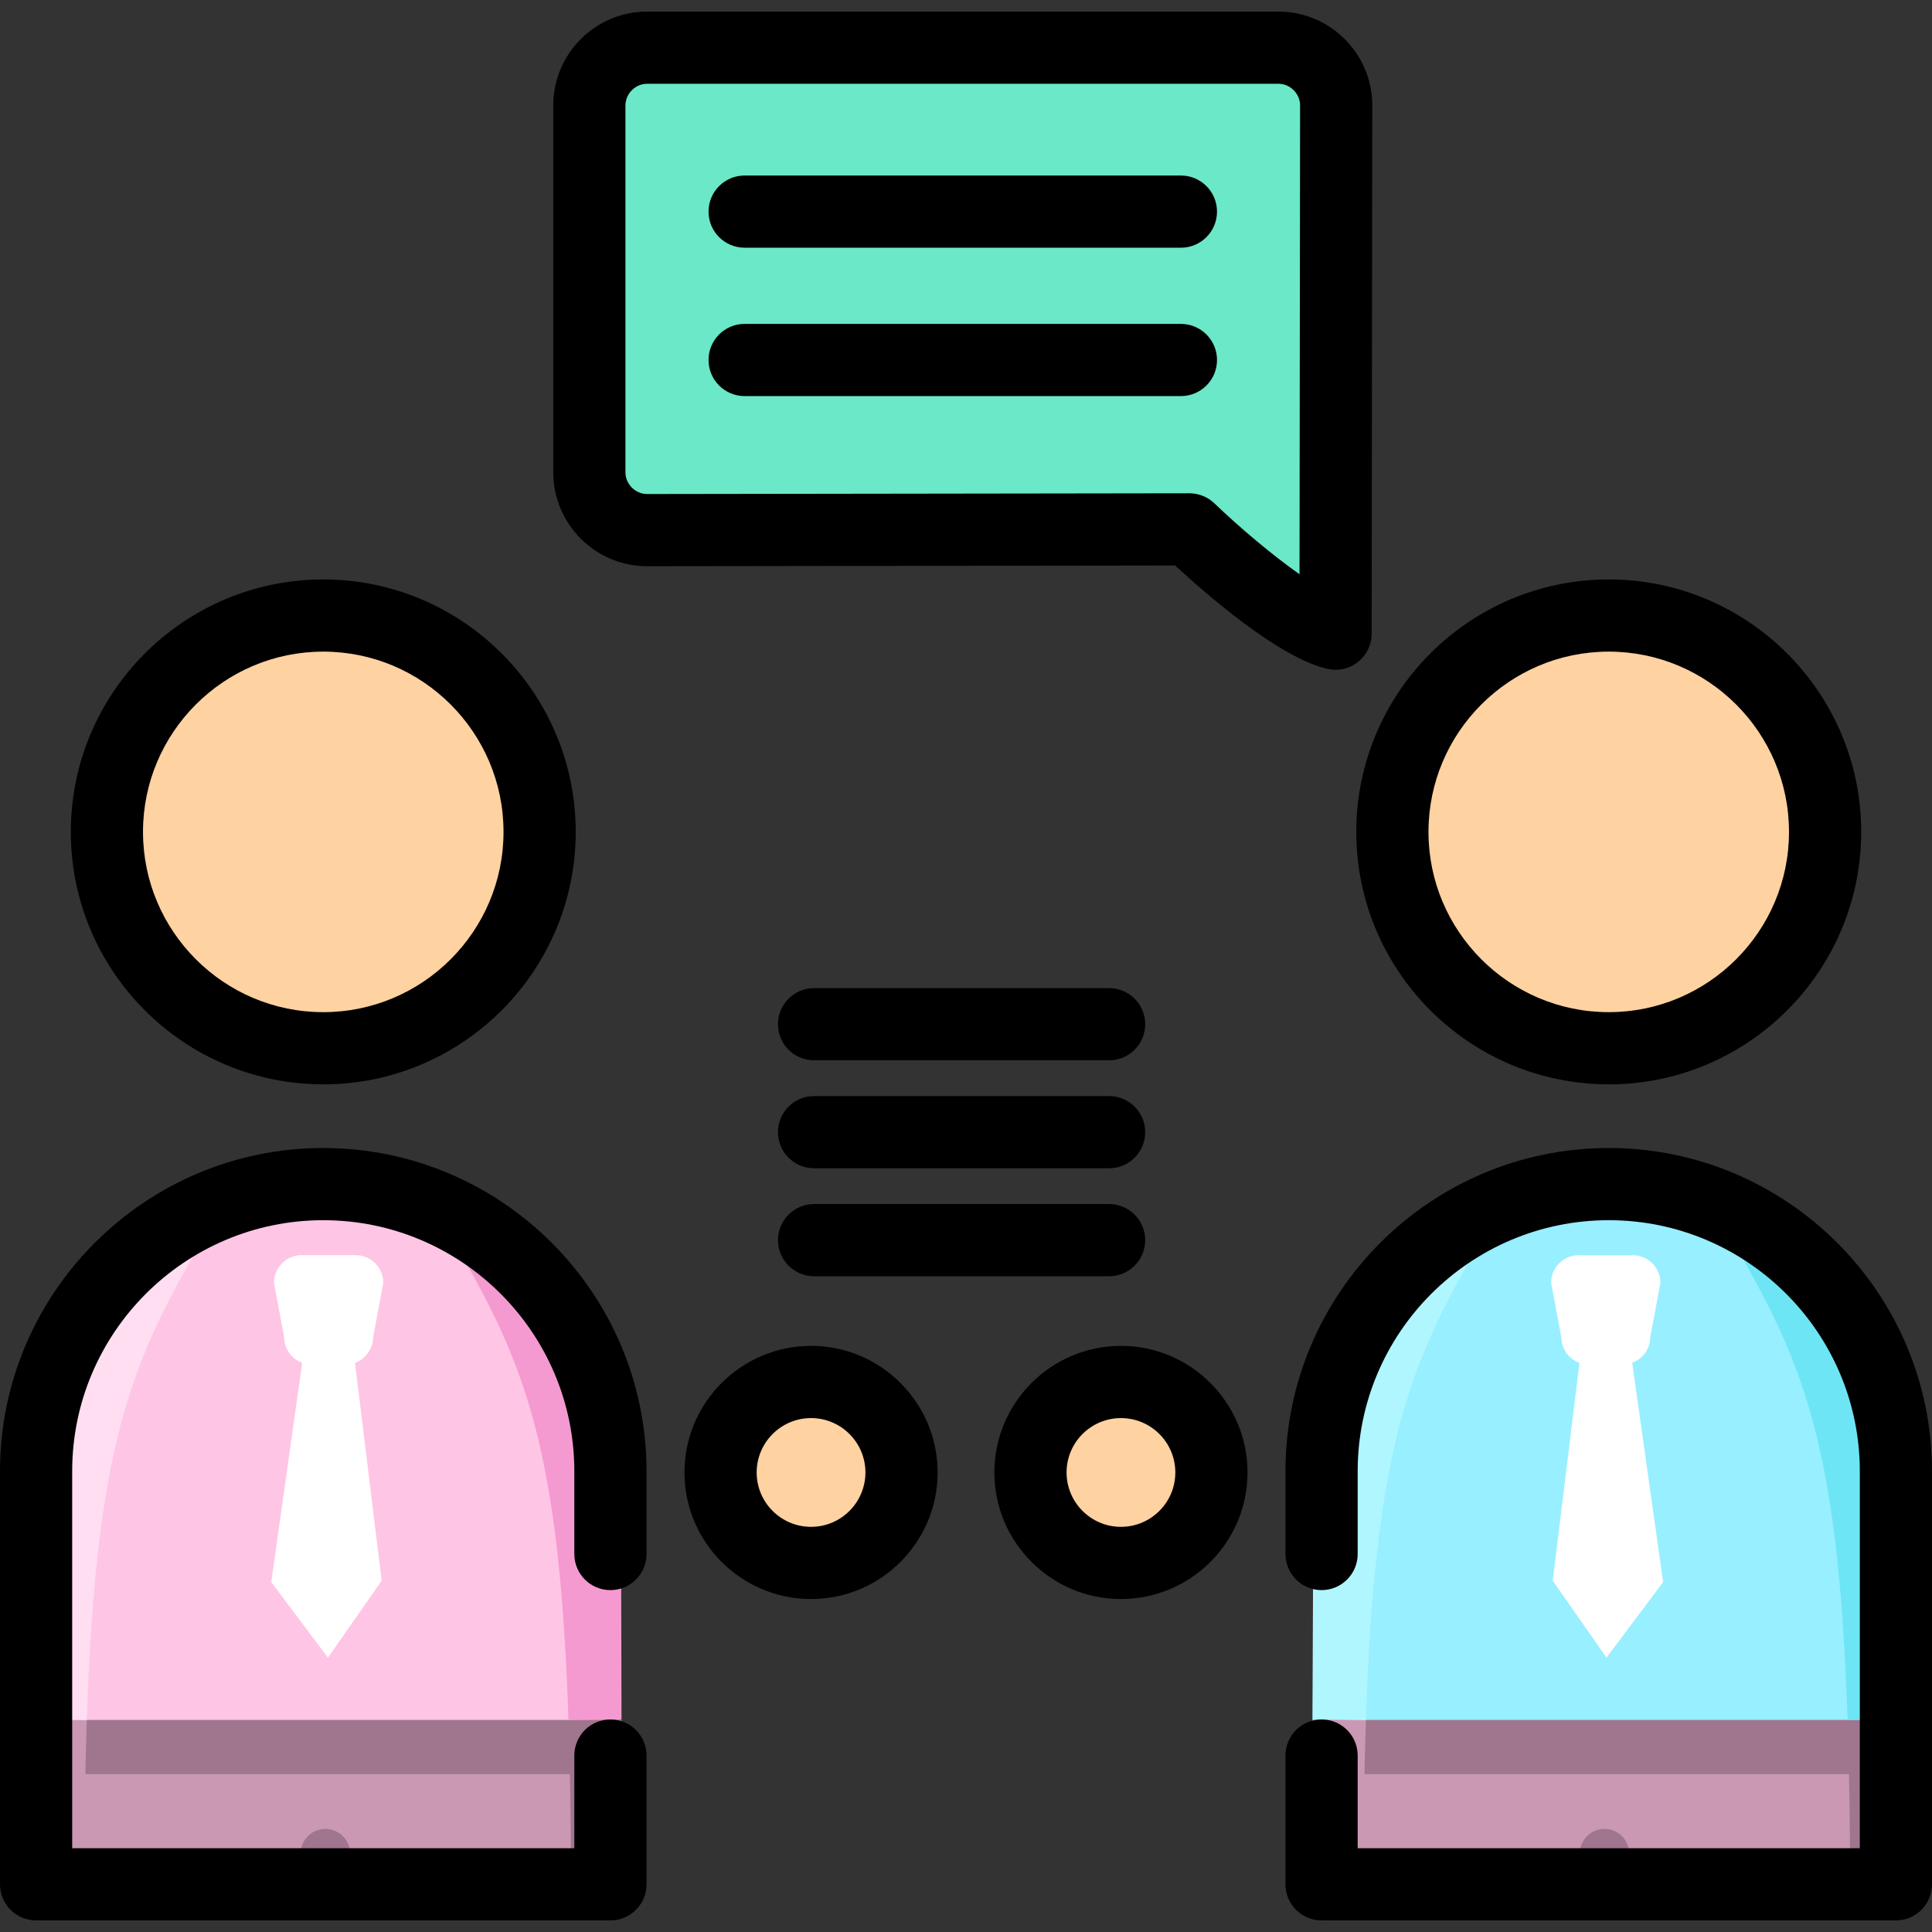
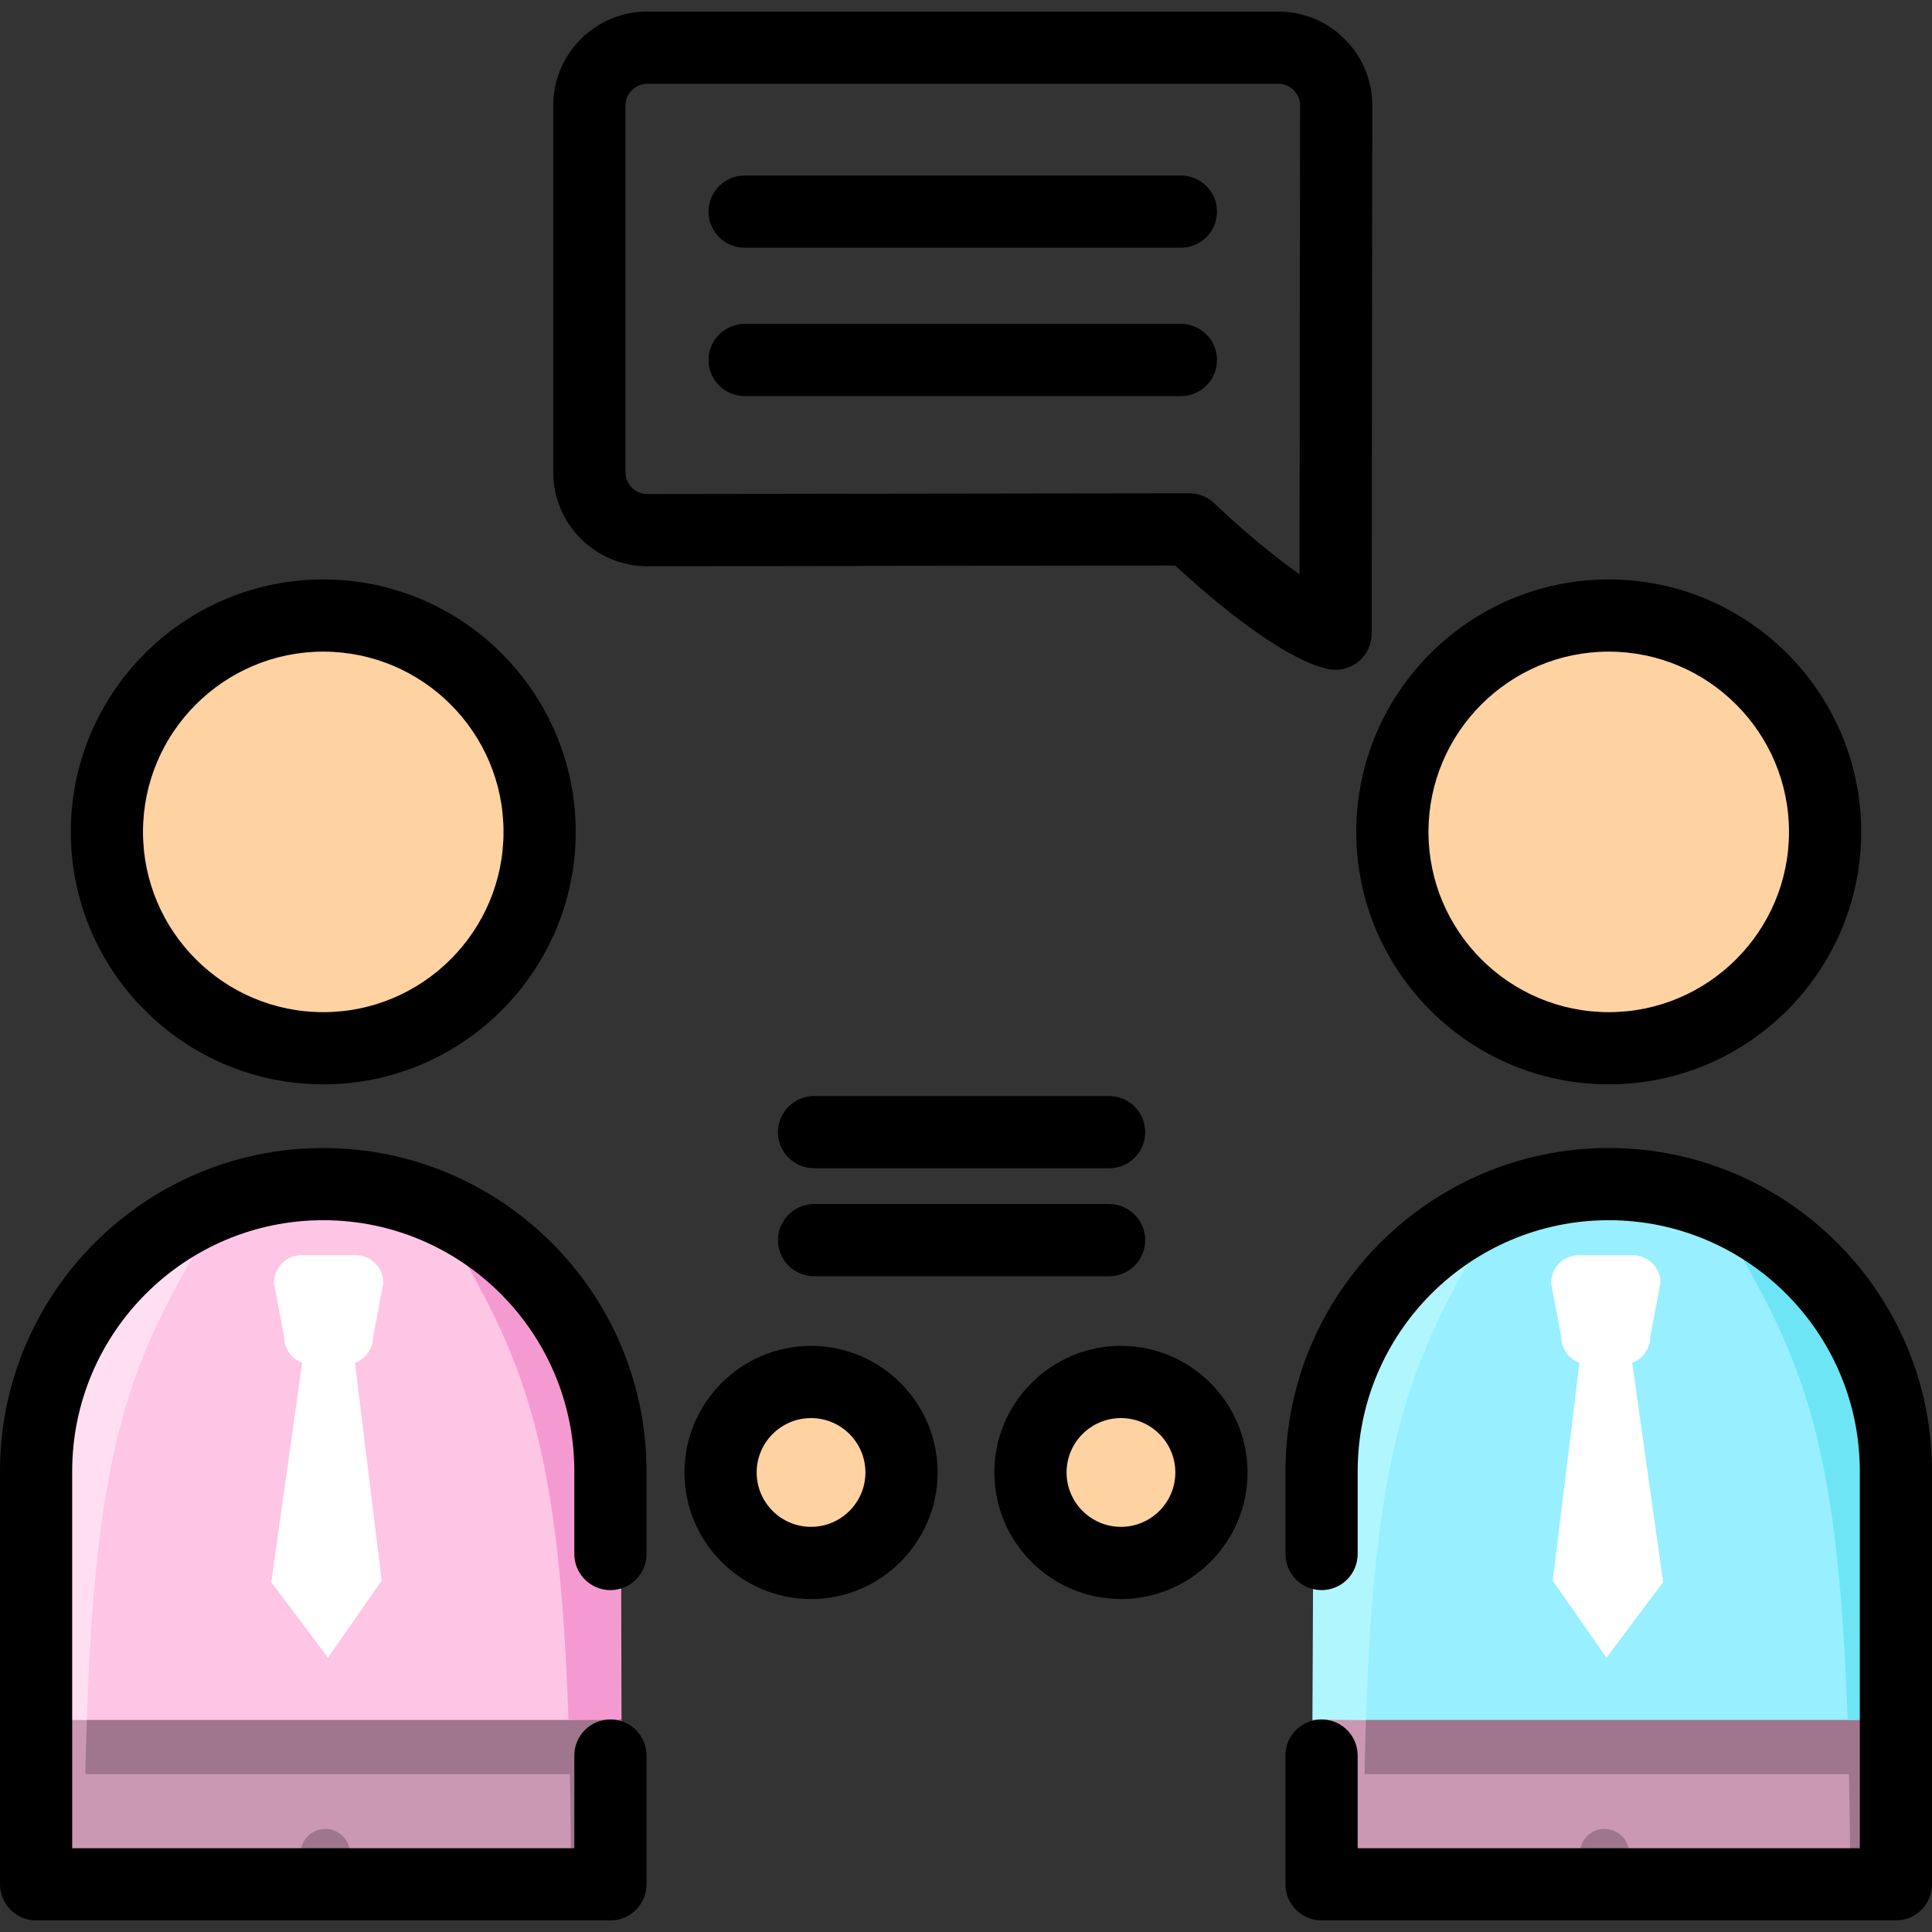
<svg xmlns="http://www.w3.org/2000/svg" version="1.1" id="Layer_1" x="0px" y="0px" viewBox="0 0 512 512" style="enable-background:new 0 0 512 512;" xml:space="preserve">
  <rect x="0" y="0" width="512" height="512" fill="#333333" stroke="none" />
-   <path style="fill:#6BE8C7;" d="M355.21,169.212l0.17-139.997c0-8.418-6.887-15.305-15.305-15.305H172.766  c-8.418,0-15.305,6.887-15.305,15.305v97.243c0,8.418,6.887,15.305,15.305,15.305l143.711-0.2  C316.477,141.563,342.263,166.335,355.21,169.212z" />
  <path style="fill:#97EFFF;" d="M503.803,469.345v34.74l-155.988-0.065l0.261-110.385c0-42.714,34.165-78.12,76.879-78.436  c43.053-0.319,78.053,34.485,78.053,77.464v39.199L503.803,469.345z" />
  <circle style="fill:#FFD2A1;" cx="298.5" cy="391.466" r="24.412" />
  <rect x="347.82" y="469.343" style="fill:#CA98B3;" width="155.984" height="34.742" />
  <g>
    <path style="fill:#A0758E;" d="M425.205,484.68L425.205,484.68c3.62,0,6.554,2.935,6.554,6.554v12.763h-13.109v-12.763   C418.651,487.613,421.585,484.68,425.205,484.68z" />
    <rect x="347.82" y="455.798" style="fill:#A0758E;" width="155.984" height="14.359" />
  </g>
  <g>
    <path style="fill:#FFFFFF;" d="M430.002,361.621h-8.918c-4.056,0-7.343-3.288-7.343-7.343l-2.617-13.905   c-0.05-0.264-0.079-0.536-0.064-0.805c0.21-3.866,3.413-6.936,7.331-6.936h14.303c3.918,0,7.121,3.07,7.331,6.936   c0.015,0.269-0.014,0.541-0.064,0.805l-2.571,13.661c-0.031,0.162-0.045,0.327-0.05,0.491   C437.209,358.468,433.974,361.621,430.002,361.621z" />
    <polygon style="fill:#FFFFFF;" points="418.804,359.223 411.489,418.896 425.733,439.3 440.747,419.28 432.279,359.223  " />
  </g>
  <path style="fill:#B0F6FF;" d="M347.816,455.747l0.261-62.113c0-32.993,20.382-61.625,49.345-73.094  c-22.534,37.684-32.831,57.154-35.44,135.332L347.816,455.747z" />
  <path style="fill:#CA98B3;" d="M347.816,455.747v48.344l13.476,0.005c0-18.233,0.221-34.208,0.689-48.225" />
  <path style="fill:#6EE5F4;" d="M503.803,455.747l-0.261-62.113c0-32.993-20.383-61.625-49.345-73.094  c22.534,37.684,32.831,57.154,35.44,135.332L503.803,455.747z" />
  <path style="fill:#A0758E;" d="M503.803,455.747v48.344l-13.476,0.005c0-18.233-0.221-34.208-0.689-48.225" />
  <path style="fill:#FFC5E5;" d="M164.027,469.345v34.74L8.834,504.02l0.261-110.385c0-42.714,34.165-78.12,76.879-78.436  c43.053-0.319,78.053,34.485,78.053,77.464v39.199V469.345z" />
  <circle style="fill:#FFD2A1;" cx="214.13" cy="391.466" r="24.412" />
  <rect x="8.834" y="469.343" style="fill:#CA98B3;" width="155.193" height="34.742" />
  <g>
    <path style="fill:#A0758E;" d="M86.222,484.68L86.222,484.68c3.62,0,6.554,2.935,6.554,6.554v12.763H79.669v-12.763   C79.669,487.613,82.603,484.68,86.222,484.68z" />
    <rect x="8.834" y="455.798" style="fill:#A0758E;" width="155.193" height="14.359" />
  </g>
  <g>
    <path style="fill:#FFFFFF;" d="M82.635,361.621h8.918c4.056,0,7.343-3.288,7.343-7.343l2.617-13.905   c0.05-0.264,0.079-0.536,0.064-0.805c-0.212-3.866-3.413-6.936-7.331-6.936H79.942c-3.919,0-7.121,3.07-7.331,6.936   c-0.015,0.269,0.014,0.541,0.064,0.805l2.571,13.661c0.031,0.162,0.045,0.327,0.05,0.491   C75.427,358.468,78.663,361.621,82.635,361.621z" />
    <polygon style="fill:#FFFFFF;" points="93.833,359.223 101.147,418.896 86.903,439.3 71.889,419.28 80.358,359.223  " />
  </g>
  <g>
    <path style="fill:#FFD2A1;" d="M425.543,161.817c-32.234,0-58.365,26.131-58.365,58.365c0,5.556,0.793,10.924,2.243,16.014   c0,0,4.57,13.713,8.769,18.087c10.599,14.692,27.853,24.264,47.353,24.264c32.234,0,58.365-26.131,58.365-58.365   S457.777,161.817,425.543,161.817z" />
    <path style="fill:#FFD2A1;" d="M143.215,236.196c1.45-5.09,2.243-10.458,2.243-16.014c0-32.234-26.131-58.365-58.365-58.365   s-58.365,26.131-58.365,58.365s26.131,58.365,58.365,58.365c19.5,0,36.754-9.572,47.353-24.264   C141.004,247.239,143.215,236.196,143.215,236.196z" />
  </g>
  <path style="fill:#FFDEF2;" d="M8.834,455.747l0.261-62.113c0-32.993,20.383-61.625,49.345-73.094  C35.906,358.223,25.609,377.694,23,455.872L8.834,455.747z" />
  <path style="fill:#CA98B3;" d="M8.834,455.747v48.344l13.476,0.005c0-18.233,0.221-34.208,0.689-48.225" />
  <path style="fill:#F49AD0;" d="M164.707,455.747l-0.147-62.113c0-32.993-20.383-61.625-49.345-73.094  c22.534,37.684,32.831,57.154,35.44,135.332L164.707,455.747z" />
  <path style="fill:#A0758E;" d="M164.707,455.747l0.115,48.344l-13.476,0.005c0-18.233-0.221-34.208-0.689-48.225" />
  <path d="M85.667,287.363c-36.89,0-66.902-30.012-66.902-66.902s30.012-66.902,66.902-66.902s66.902,30.012,66.902,66.902  C152.57,257.35,122.558,287.363,85.667,287.363z M85.667,172.689c-26.34,0-47.771,21.43-47.771,47.771s21.431,47.771,47.771,47.771  s47.771-21.43,47.771-47.771S112.007,172.689,85.667,172.689z" />
  <path d="M161.769,508.931H9.566c-5.284,0-9.566-4.283-9.566-9.566V389.903c0-47.238,38.431-85.668,85.667-85.668  s85.667,38.43,85.667,85.668v21.927c0,5.283-4.282,9.566-9.566,9.566c-5.284,0-9.566-4.283-9.566-9.566v-21.927  c0-36.689-29.847-66.536-66.536-66.536s-66.536,29.849-66.536,66.536v99.896h133.072v-24.562c0-5.283,4.282-9.566,9.566-9.566  s9.566,4.283,9.566,9.566v34.128C171.335,504.648,167.053,508.931,161.769,508.931z" />
  <path d="M214.935,423.759c-18.495,0-33.542-15.047-33.542-33.544c0-18.495,15.047-33.542,33.542-33.542  c18.496,0,33.544,15.047,33.544,33.542C248.479,408.713,233.431,423.759,214.935,423.759z M214.935,375.806  c-7.946,0-14.411,6.465-14.411,14.411c0,7.947,6.464,14.412,14.411,14.412c7.947,0,14.412-6.465,14.412-14.412  C229.348,382.27,222.882,375.806,214.935,375.806z" />
  <path d="M293.923,338.217h-78.187c-5.284,0-9.566-4.283-9.566-9.566c0-5.283,4.282-9.566,9.566-9.566h78.187  c5.284,0,9.566,4.283,9.566,9.566C303.489,333.934,299.207,338.217,293.923,338.217z" />
  <path d="M293.923,309.604h-78.187c-5.284,0-9.566-4.283-9.566-9.566c0-5.283,4.282-9.566,9.566-9.566h78.187  c5.284,0,9.566,4.283,9.566,9.566C303.489,305.321,299.207,309.604,293.923,309.604z" />
-   <path d="M293.923,280.991h-78.187c-5.284,0-9.566-4.283-9.566-9.566c0-5.283,4.282-9.566,9.566-9.566h78.187  c5.284,0,9.566,4.283,9.566,9.566C303.489,276.708,299.207,280.991,293.923,280.991z" />
  <path d="M426.333,287.363c-36.89,0-66.902-30.012-66.902-66.902s30.012-66.902,66.902-66.902s66.902,30.012,66.902,66.902  C493.235,257.35,463.222,287.363,426.333,287.363z M426.333,172.689c-26.34,0-47.771,21.43-47.771,47.771  s21.431,47.771,47.771,47.771c26.34,0,47.771-21.43,47.771-47.771S452.673,172.689,426.333,172.689z" />
  <path d="M502.434,508.931H350.231c-5.284,0-9.566-4.283-9.566-9.566v-34.128c0-5.283,4.282-9.566,9.566-9.566  s9.566,4.283,9.566,9.566v24.562h133.072v-99.896c0-36.689-29.847-66.536-66.536-66.536s-66.536,29.849-66.536,66.536v21.927  c0,5.283-4.282,9.566-9.566,9.566s-9.566-4.283-9.566-9.566v-21.927c0-47.238,38.431-85.668,85.667-85.668S512,342.666,512,389.903  v109.462C512,504.648,507.717,508.931,502.434,508.931z" />
  <path d="M297.063,423.759c-18.496,0-33.544-15.047-33.544-33.544c0-18.495,15.047-33.542,33.544-33.542s33.544,15.047,33.544,33.542  C330.607,408.713,315.56,423.759,297.063,423.759z M297.063,375.806c-7.946,0-14.412,6.465-14.412,14.411  c0,7.947,6.465,14.412,14.412,14.412c7.947,0,14.412-6.465,14.412-14.412C311.476,382.27,305.011,375.806,297.063,375.806z" />
  <path d="M353.935,177.502c-0.691,0-1.388-0.075-2.075-0.228c-12.824-2.849-32.411-19.978-40.447-27.415l-139.909,0.194  c-13.727,0-24.885-11.157-24.885-24.871V27.94c0-13.713,11.157-24.871,24.871-24.871h167.31c13.713,0,24.871,11.157,24.871,24.871  l-0.17,140.008c-0.004,2.899-1.321,5.641-3.585,7.454C358.203,176.775,356.087,177.502,353.935,177.502z M315.201,130.724  c2.469,0,4.844,0.957,6.625,2.666c6.844,6.568,15.41,13.759,22.561,18.796l0.151-124.257c0-3.099-2.629-5.728-5.739-5.728h-167.31  c-3.111,0-5.739,2.629-5.739,5.739v97.243c0,3.111,2.629,5.739,5.739,5.739l143.698-0.199  C315.192,130.724,315.196,130.724,315.201,130.724z" />
  <path d="M312.953,65.648H197.336c-5.284,0-9.566-4.283-9.566-9.566s4.282-9.566,9.566-9.566h115.617  c5.284,0,9.566,4.283,9.566,9.566S318.237,65.648,312.953,65.648z" />
  <path d="M312.953,104.969H197.336c-5.284,0-9.566-4.283-9.566-9.566s4.282-9.566,9.566-9.566h115.617  c5.284,0,9.566,4.283,9.566,9.566S318.237,104.969,312.953,104.969z" />
  <g>
</g>
  <g>
</g>
  <g>
</g>
  <g>
</g>
  <g>
</g>
  <g>
</g>
  <g>
</g>
  <g>
</g>
  <g>
</g>
  <g>
</g>
  <g>
</g>
  <g>
</g>
  <g>
</g>
  <g>
</g>
  <g>
</g>
</svg>